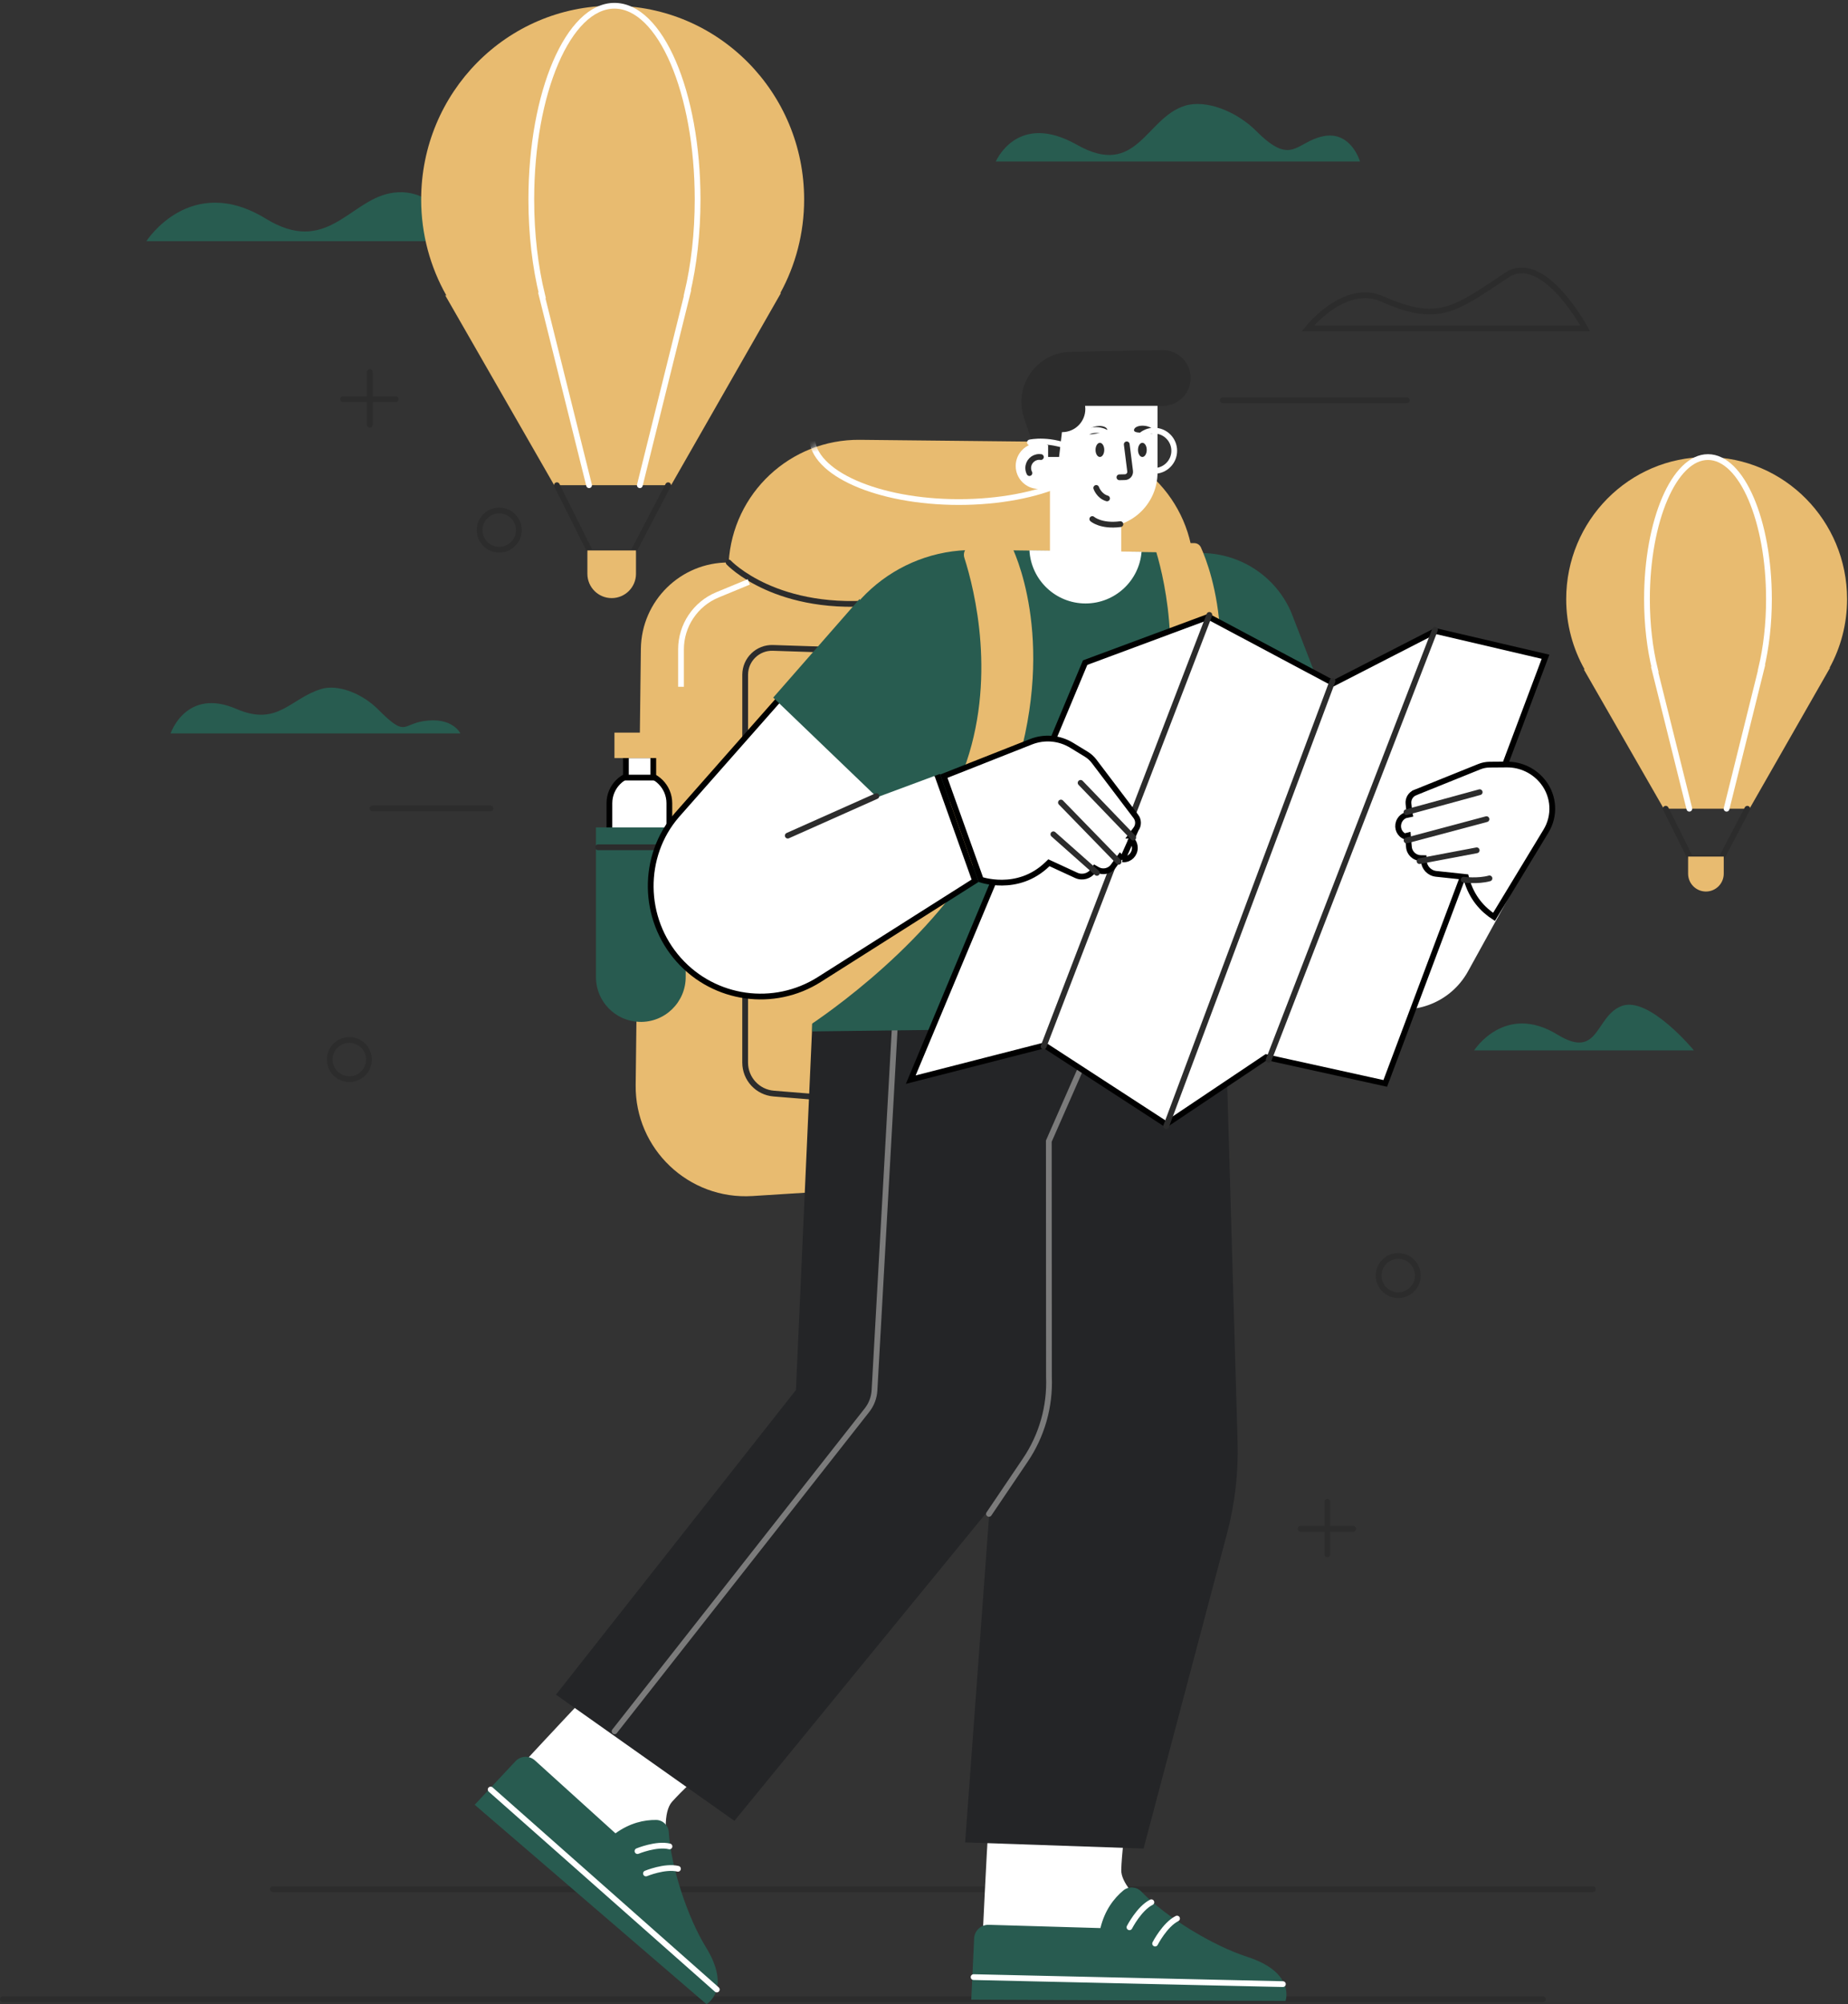
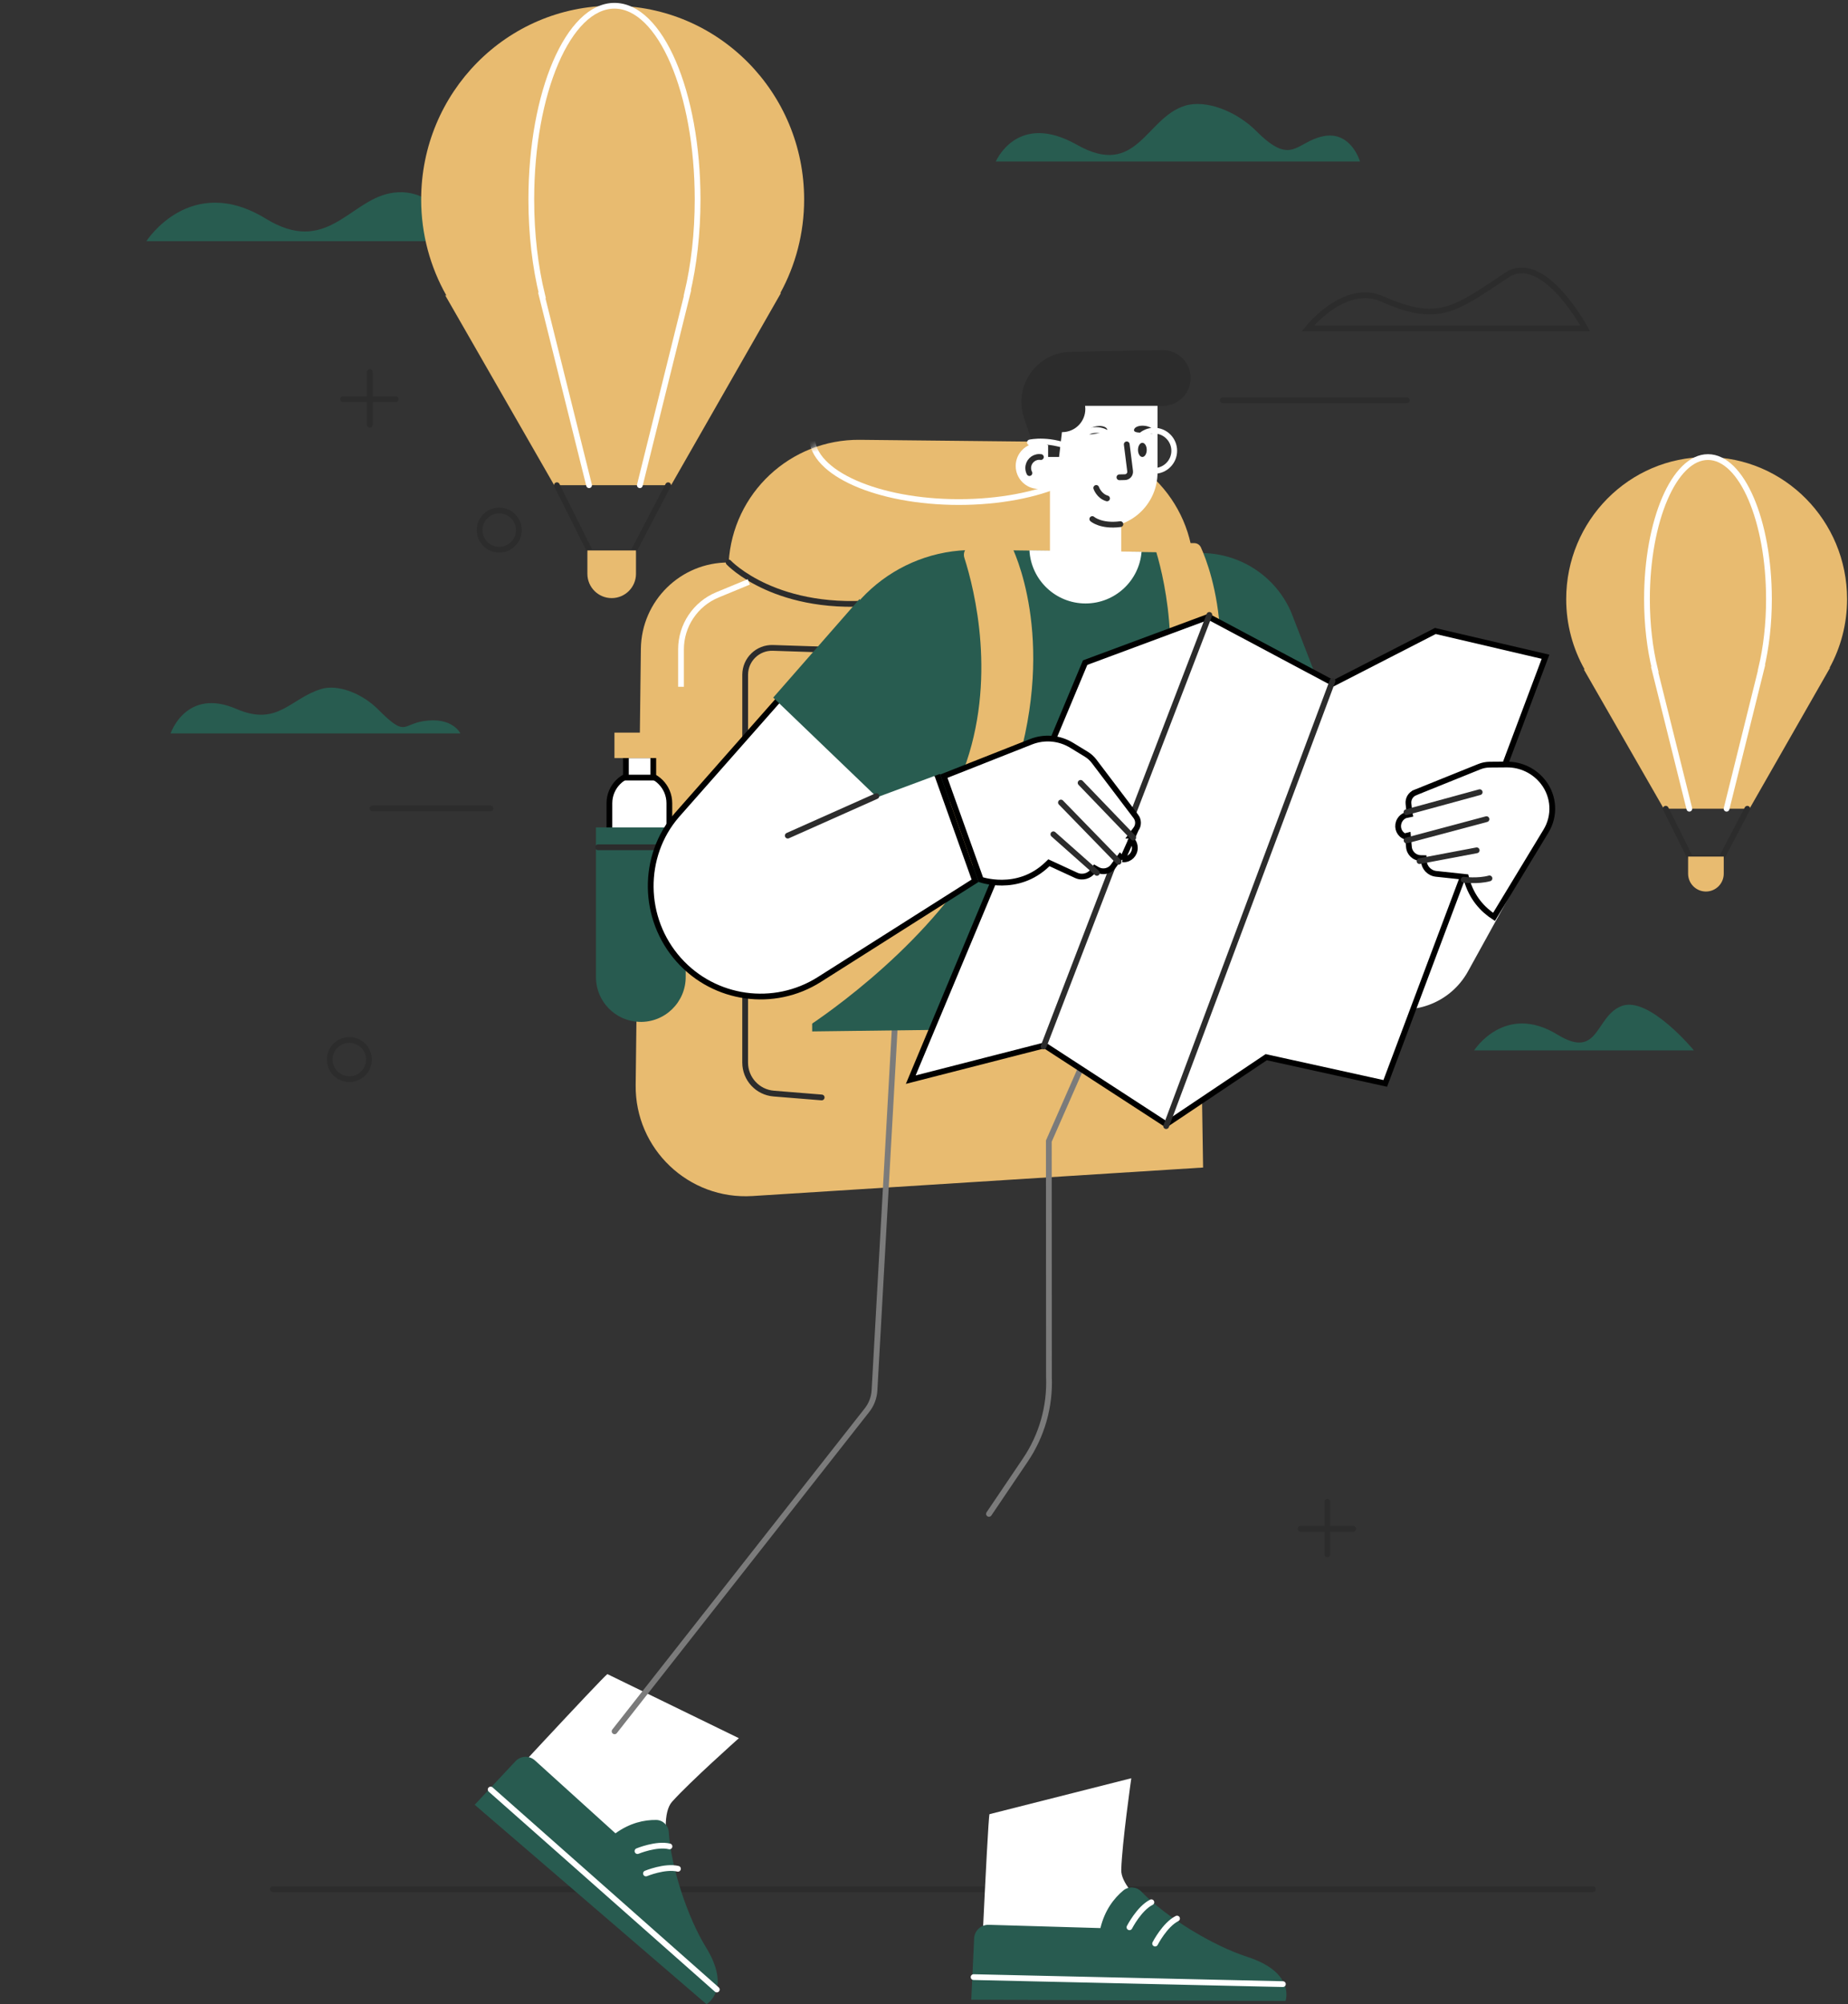
<svg xmlns="http://www.w3.org/2000/svg" width="321" height="348" viewBox="0 0 321 348" fill="none">
  <rect x="0" y="0" width="321" height="348" fill="#333333" stroke="none" />
  <path d="M90.122 92.043C90.122 93.924 88.597 95.448 86.716 95.448C84.834 95.448 83.31 93.923 83.31 92.043C83.31 90.161 84.835 88.637 86.716 88.637C88.597 88.636 90.122 90.161 90.122 92.043Z" stroke="#2C2C2C" stroke-miterlimit="10" stroke-linecap="round" />
-   <path d="M246.282 221.483C246.282 223.364 244.757 224.889 242.876 224.889C240.994 224.889 239.47 223.364 239.47 221.483C239.47 219.602 240.995 218.077 242.876 218.077C244.757 218.077 246.282 219.602 246.282 221.483Z" stroke="#2C2C2C" stroke-miterlimit="10" stroke-linecap="round" />
  <path d="M60.684 187.382C62.564 187.382 64.089 185.857 64.089 183.976C64.089 182.095 62.564 180.571 60.684 180.571C58.803 180.571 57.278 182.095 57.278 183.976C57.278 185.857 58.803 187.382 60.684 187.382Z" stroke="#2C2C2C" stroke-miterlimit="10" stroke-linecap="round" />
  <path d="M64.235 64.612V73.744" stroke="#2C2C2C" stroke-miterlimit="10" stroke-linecap="round" />
  <path d="M68.737 69.317H59.604" stroke="#2C2C2C" stroke-miterlimit="10" stroke-linecap="round" />
  <path d="M230.555 260.754V269.887" stroke="#2C2C2C" stroke-miterlimit="10" stroke-linecap="round" />
  <path d="M235.056 265.461H225.924" stroke="#2C2C2C" stroke-miterlimit="10" stroke-linecap="round" />
  <path d="M25.421 41.883H80.099C80.099 41.883 76.167 31.835 67.647 33.577C60.626 35.014 56.64 44.385 46.175 37.971C33.048 29.927 25.421 41.883 25.421 41.883Z" fill="#285C50" />
  <path d="M256.056 182.385H294.235C294.235 182.385 286.472 172.97 281.759 174.652C277.045 176.333 277.854 184.132 270.547 179.654C261.381 174.035 256.056 182.385 256.056 182.385Z" fill="#285C50" />
  <path d="M229.721 23.681C225.062 24.712 224.38 28.928 218.24 22.774C214.83 19.356 209.512 17.222 205.812 18.365C199.004 20.468 197.495 31.037 187.083 25.147C176.672 19.257 172.976 28.042 172.976 28.042H223.831H236.234C236.234 28.042 234.672 22.586 229.721 23.681Z" fill="#285C50" />
  <path d="M73.532 125.216C69.784 125.821 70.534 128.048 65.648 123.153C62.934 120.432 58.703 118.734 55.76 119.645C50.344 121.318 48.243 126.195 41.065 123.095C32.328 119.322 29.635 127.343 29.635 127.343H70.097H79.965C79.965 127.343 78.59 124.401 73.532 125.216Z" fill="#285C50" />
  <path d="M139.679 34.638C139.679 16.06 124.788 1.001 106.419 1.001C88.05 1.001 73.158 16.061 73.158 34.638C73.158 40.698 74.751 46.378 77.524 51.289L77.342 51.289L96.265 84.25H116.572L135.643 50.891L135.539 50.892C138.175 46.073 139.679 40.534 139.679 34.638Z" fill="#E8BB70" />
  <path d="M96.732 84.25L102.549 95.902H109.957L116.056 84.256" stroke="#2C2C2C" stroke-miterlimit="10" stroke-linecap="round" />
  <path d="M106.251 103.852C103.92 103.852 102.03 101.962 102.03 99.631V95.573H110.472V99.631C110.472 101.962 108.582 103.852 106.251 103.852Z" fill="#E8BB70" />
  <path d="M111.141 84.25L119.423 50.891L119.378 50.892C120.522 46.073 121.175 40.534 121.175 34.637C121.175 16.059 114.709 1 106.731 1C98.754 1 92.287 16.06 92.287 34.637C92.287 40.697 92.978 46.377 94.183 51.288L94.104 51.288L102.322 84.249" stroke="white" stroke-miterlimit="10" stroke-linecap="round" />
  <path d="M320.84 104.032C320.84 90.407 309.918 79.361 296.445 79.361C282.973 79.361 272.051 90.407 272.051 104.032C272.051 108.477 273.219 112.644 275.253 116.245L275.119 116.246L288.999 140.421H303.893L317.88 115.953L317.804 115.954C319.737 112.42 320.84 108.357 320.84 104.032Z" fill="#E8BB70" />
  <path d="M289.34 140.422L293.607 148.968H299.04L303.514 140.426" stroke="#2C2C2C" stroke-miterlimit="10" stroke-linecap="round" />
  <path d="M296.322 154.799C294.612 154.799 293.226 153.412 293.226 151.702V148.726H299.417V151.702C299.417 153.412 298.031 154.799 296.322 154.799Z" fill="#E8BB70" />
  <path d="M299.909 140.422L305.983 115.954L305.95 115.955C306.79 112.42 307.269 108.357 307.269 104.033C307.269 90.408 302.526 79.362 296.675 79.362C290.823 79.362 286.081 90.408 286.081 104.033C286.081 108.478 286.588 112.644 287.471 116.246L287.413 116.247L293.44 140.422" stroke="white" stroke-miterlimit="10" stroke-linecap="round" />
-   <path d="M0.498 347.131L268 347.131" stroke="#2C2C2C" stroke-miterlimit="10" stroke-linecap="round" />
  <path d="M47.398 328.024L276.685 328.024" stroke="#2C2C2C" stroke-miterlimit="10" stroke-linecap="round" />
  <path d="M227.17 57.016H275.351C275.351 57.016 268.075 43.531 261.707 47.782C252.541 53.903 249.758 56.18 240.101 51.91C233.504 48.993 227.17 57.016 227.17 57.016Z" stroke="#2C2C2C" stroke-miterlimit="10" stroke-linecap="round" />
  <path d="M212.386 69.513H244.373" stroke="#2C2C2C" stroke-miterlimit="10" stroke-linecap="round" />
  <path d="M64.693 140.378H85.202" stroke="#2C2C2C" stroke-miterlimit="10" stroke-linecap="round" />
  <path d="M185.006 76.74L149.372 76.368C137.305 76.243 127.267 85.621 126.574 97.669C118.233 97.626 111.42 104.322 111.32 112.664L110.417 188.393C110.284 199.5 119.625 208.374 130.711 207.673L208.978 202.724L207.367 98.988C207.176 86.736 197.258 76.868 185.006 76.74Z" fill="#E8BB70" />
  <path d="M105.854 139.47C105.854 136.594 108.184 134.264 111.06 134.264C113.936 134.264 116.266 136.594 116.266 139.47V148.1H105.854V139.47Z" fill="white" stroke="black" />
  <path d="M108.718 131.136H113.474V135.016H108.718V131.136Z" fill="white" stroke="black" />
  <path d="M115.538 127.209H106.731V131.63H115.538V127.209Z" fill="#E8BB70" />
  <path d="M103.514 143.667V169.643C103.514 173.848 106.848 177.295 111.051 177.435C115.501 177.584 119.171 173.981 119.107 169.53L119.208 147.357L119.226 143.667H103.514Z" fill="#285B50" />
  <path d="M120.636 147.117H103.882" stroke="#2C2C2C" stroke-miterlimit="10" stroke-linecap="round" />
  <path d="M126.574 97.669C126.574 97.669 134.932 106.618 153.292 104.553Z" fill="#E8BB70" />
  <path d="M126.574 97.669C126.574 97.669 134.932 106.618 153.292 104.553" stroke="#2C2C2C" stroke-miterlimit="10" stroke-linecap="round" />
  <path d="M149.065 112.981L134.26 112.496C131.623 112.409 129.438 114.523 129.438 117.162L129.434 184.501C129.434 187.316 131.596 189.659 134.401 189.885L142.726 190.556" fill="#E8BB70" />
  <path d="M149.065 112.981L134.26 112.496C131.623 112.409 129.438 114.523 129.438 117.162L129.434 184.501C129.434 187.316 131.596 189.659 134.401 189.885L142.726 190.556" stroke="#2C2C2C" stroke-miterlimit="10" stroke-linecap="round" />
  <path d="M130.066 101.038L124.628 103.285C120.793 104.87 118.292 108.61 118.292 112.76V119.248" stroke="white" stroke-miterlimit="10" />
  <mask id="mask0_15_269" style="mask-type:luminance" maskUnits="userSpaceOnUse" x="110" y="76" width="99" height="132">
    <path d="M184.986 76.735L149.352 76.363C137.285 76.237 127.247 85.615 126.554 97.663C118.213 97.621 111.4 104.317 111.3 112.658L110.397 188.388C110.264 199.495 119.605 208.369 130.691 207.668L208.958 202.719L207.347 98.983C207.157 86.731 197.239 76.863 184.986 76.735Z" fill="white" />
  </mask>
  <g mask="url(#mask0_15_269)">
    <path d="M166.553 87.174C180.64 87.174 192.06 82.129 192.06 75.905C192.06 69.681 180.64 64.635 166.553 64.635C152.467 64.635 141.047 69.681 141.047 75.905C141.047 82.129 152.467 87.174 166.553 87.174Z" stroke="white" stroke-miterlimit="10" />
  </g>
  <path d="M220.874 347.299L170.181 347.124C170.181 347.124 170.436 341.513 170.747 334.982C171.175 326.07 171.717 315.443 171.876 315.003L196.507 308.766C196.507 308.766 194.895 320.043 194.762 324.67C194.731 325.733 195.345 326.986 196.405 328.324C199.964 332.816 208.555 338.211 214.645 340.173C222.552 342.714 220.874 347.299 220.874 347.299Z" fill="white" />
  <path d="M105.504 290.684C104.798 291.087 83.48 314.127 83.48 314.127L122.095 346.973C122.095 346.973 126.334 344.553 121.936 337.508C117.539 330.464 113.658 316.285 116.748 312.835C119.836 309.386 128.345 301.81 128.345 301.81L105.504 290.684Z" fill="white" />
-   <path d="M180.471 189.515V251.504L127.568 316.163L96.573 294.254L138.255 241.35L141.461 169.743L212.534 166.536L214.971 250.384C215.127 255.733 214.51 261.076 213.139 266.249L198.641 320.972L167.647 319.904L173.525 239.747L180.471 189.515Z" fill="#242527" />
  <path d="M188.428 183.925L182.181 198.141L182.204 239.084C182.412 244.207 180.976 249.263 178.105 253.512L171.786 262.864" stroke="#7B7B7B" stroke-miterlimit="10" stroke-linecap="round" />
  <path d="M155.729 172.929L151.901 241.41C151.83 242.661 151.378 243.86 150.604 244.845L106.753 300.616" stroke="#7B7B7B" stroke-miterlimit="10" stroke-linecap="round" />
  <path d="M122.719 347.997L82.453 313.371C82.453 313.371 85.586 310.022 89.547 305.804C90.443 304.849 91.941 304.786 92.912 305.665L106.906 318.33C109.424 316.509 111.904 315.981 113.981 316.008C115.146 316.023 116.094 316.954 116.166 318.118C116.543 324.188 119.435 332.939 122.605 338.083C127.175 345.487 122.719 347.997 122.719 347.997Z" fill="#285B50" />
  <path d="M85.227 310.724L124.509 345.451" stroke="white" stroke-miterlimit="10" stroke-linecap="round" />
  <path d="M223.299 347.437L168.71 347.218C168.71 347.218 168.926 342.509 169.21 336.567C169.274 335.223 170.404 334.175 171.75 334.214L191.143 334.783C191.897 331.679 193.485 329.612 195.127 328.248C196.048 327.482 197.411 327.578 198.243 328.44C202.587 332.936 210.686 337.85 216.598 339.758C225.11 342.5 223.299 347.437 223.299 347.437Z" fill="#285B50" />
  <path d="M169.113 343.297L222.839 344.513" stroke="white" stroke-miterlimit="10" stroke-linecap="round" />
  <path d="M196.19 334.644C196.19 334.644 197.862 331.374 199.995 330.299" stroke="white" stroke-miterlimit="10" stroke-linecap="round" />
  <path d="M200.646 337.472C200.646 337.472 202.318 334.202 204.451 333.127" stroke="white" stroke-miterlimit="10" stroke-linecap="round" />
  <path d="M264.55 151.343L254.997 168.657C251.91 174.254 245.161 176.708 239.199 174.403L232.095 171.656L255.444 150.875L264.55 151.343Z" fill="white" />
  <path d="M198.026 137.933L230.253 121.714L224.25 106.234C220.488 97.662 210.521 93.722 201.914 97.405C193.999 100.791 189.847 109.543 192.23 117.816L198.026 137.933Z" fill="#285C50" />
  <path d="M213.391 178.174L141.079 179.091L140.85 136.624L142.676 119.174C144.094 105.636 155.564 95.39 169.176 95.504L175.717 95.559L195.191 95.813L208.801 95.991L213.391 178.174Z" fill="#285C50" />
  <path d="M198.29 95.813C197.889 100.834 193.686 104.782 188.561 104.782C183.352 104.782 179.093 100.697 178.816 95.56L198.29 95.813Z" fill="white" />
  <path d="M179.878 78.502L177.878 72.571C175.998 66.999 180.076 61.207 185.956 61.097L201.897 60.8C204.602 60.75 206.822 62.929 206.822 65.635C206.822 68.305 204.658 70.47 201.987 70.47H183.945V78.095C183.945 78.095 179.98 78.502 179.878 78.502Z" fill="#2C2C2C" />
  <path d="M194.756 84.395H182.38V100.762H194.756V84.395Z" fill="white" />
  <path d="M191.586 91.528C186.353 91.528 182.109 87.286 182.109 82.051V70.468H201.064V82.051C201.064 87.285 196.821 91.528 191.586 91.528Z" fill="white" />
  <path d="M176.429 80.909C176.429 83.11 178.213 84.894 180.414 84.894C182.615 84.894 184.399 83.11 184.399 80.909C184.399 78.708 182.615 76.924 180.414 76.924C178.213 76.924 176.429 78.708 176.429 80.909Z" fill="white" />
  <path d="M189.735 90.124C189.735 90.124 191.213 91.454 194.612 91.011" stroke="#2C2C2C" stroke-miterlimit="10" stroke-linecap="round" />
  <path d="M188.523 71.018C188.523 73.234 186.726 75.032 184.509 75.032C182.293 75.032 180.495 73.235 180.495 71.018C180.495 68.801 182.292 67.003 184.509 67.003C186.726 67.004 188.523 68.801 188.523 71.018Z" fill="#2C2C2C" />
  <path d="M183.964 79.341H182.058V71.584H184.86L183.964 79.341Z" fill="#2C2C2C" />
  <path d="M178.815 82.145C178.678 81.88 178.6 81.58 178.6 81.26C178.6 80.199 179.459 79.339 180.521 79.339C180.618 79.339 180.713 79.346 180.806 79.36" stroke="#2C2C2C" stroke-miterlimit="10" stroke-linecap="round" />
-   <path d="M191.053 79.347C191.472 79.347 191.811 78.796 191.811 78.117C191.811 77.438 191.472 76.887 191.053 76.887C190.634 76.887 190.295 77.438 190.295 78.117C190.295 78.796 190.634 79.347 191.053 79.347Z" fill="#2C2C2C" />
  <path d="M198.43 79.347C198.849 79.347 199.189 78.796 199.189 78.117C199.189 77.438 198.849 76.887 198.43 76.887C198.012 76.887 197.672 77.438 197.672 78.117C197.672 78.796 198.012 79.347 198.43 79.347Z" fill="#2C2C2C" />
  <path d="M192.337 74.622C192.411 75.107 191.79 75.072 190.853 75.214C189.917 75.357 189.022 75.623 188.948 75.138C188.874 74.652 189.573 74.142 190.509 74.001C191.444 73.859 192.263 74.136 192.337 74.622Z" fill="#2C2C2C" />
  <path d="M200.391 74.977C200.345 75.466 199.75 75.28 198.808 75.191C197.866 75.101 196.932 75.141 196.978 74.652C197.025 74.163 197.827 73.839 198.769 73.929C199.711 74.018 200.437 74.487 200.391 74.977Z" fill="#2C2C2C" />
  <path d="M195.717 77.154L196.302 81.801C196.372 82.352 195.95 82.841 195.395 82.854C194.862 82.866 194.333 82.878 194.381 82.878" stroke="#2C2C2C" stroke-miterlimit="10" stroke-linecap="round" />
  <path d="M190.418 84.723C190.418 84.723 190.887 86.131 192.296 86.542" stroke="#2C2C2C" stroke-miterlimit="10" stroke-linecap="round" />
  <path d="M169.063 94.641C167.946 94.665 167.168 95.781 167.516 96.867C169.308 102.485 173.216 118.125 167.361 133.757C160.639 151.708 142.262 166.384 139.336 168.638C139.086 168.831 138.946 169.132 138.955 169.454L139.154 177.213C139.174 177.992 140.022 178.443 140.658 178.015C146.082 174.365 165.184 160.586 173.092 142.656C184.118 117.654 177.916 99.883 176.038 95.537C175.767 94.909 175.156 94.514 174.486 94.528L169.063 94.641Z" fill="#E8BB70" />
  <path d="M202.077 94.283C201.231 94.28 200.619 95.088 200.86 95.9C202.358 100.936 206.133 116.894 199.479 132.446C191.44 151.233 171.547 165.182 171.547 165.182L171.429 174.985C171.429 174.985 194.827 161.509 204.87 141.353C217.121 116.77 210.304 98.809 208.595 95.043C208.391 94.593 207.947 94.309 207.452 94.308L202.077 94.283Z" fill="#E8BB70" />
  <path d="M181.646 181.627L181.462 181.507L181.25 181.562L158.199 187.465L188.489 115.057L209.934 107.088L231.395 118.518L231.626 118.641L231.858 118.522L249.322 109.561L268.46 114.034L240.62 188.118L220.153 183.609L219.944 183.563L219.767 183.682L202.559 195.216L181.646 181.627Z" fill="white" stroke="black" />
  <path d="M210.068 106.768L181.27 181.704" stroke="#2C2C2C" stroke-miterlimit="10" stroke-linecap="round" />
  <path d="M231.459 118.249L202.564 195.534" stroke="#2C2C2C" stroke-miterlimit="10" stroke-linecap="round" />
-   <path d="M249.257 109.35L220.376 184.033" stroke="#2C2C2C" stroke-miterlimit="10" stroke-linecap="round" />
  <path d="M242.719 142.147C242.01 143.333 242.371 144.851 243.522 145.539C243.657 145.62 243.796 145.687 243.939 145.733C243.998 145.756 244.058 145.776 244.118 145.788C245.151 146.073 246.298 145.627 246.889 144.638C247.598 143.451 247.237 141.933 246.086 141.245C245.531 140.914 244.89 140.834 244.301 140.98C244.177 141.006 244.055 141.044 243.941 141.095C243.452 141.293 243.014 141.654 242.719 142.147Z" fill="white" />
  <path d="M268.549 144.292L268.549 144.292L259.511 159.205C257.631 157.98 255.627 155.947 254.727 152.613L254.638 152.283L254.297 152.246L249.447 151.73C249.447 151.73 249.446 151.73 249.446 151.73C248.274 151.6 247.374 150.641 247.316 149.471L247.293 149.003L246.825 148.995C246.435 148.989 246.067 148.881 245.758 148.698C245.184 148.352 244.789 147.757 244.732 147.067L244.732 147.064L244.615 145.744L244.615 145.741L244.607 145.65L244.558 145.064L243.988 145.206C243.982 145.207 243.978 145.209 243.973 145.21C243.909 145.183 243.849 145.151 243.792 145.114L243.785 145.11L243.778 145.106C242.876 144.566 242.575 143.367 243.145 142.402C243.377 142.017 243.715 141.736 244.086 141.576L244.409 141.508L244.892 141.405L244.795 140.921L244.792 140.905L244.654 139.544L244.654 139.542C244.567 138.713 245.038 137.931 245.799 137.625L245.799 137.624L256.936 133.133L256.936 133.133L256.94 133.131C257.505 132.898 258.115 132.777 258.726 132.769C258.727 132.769 258.727 132.769 258.727 132.769L261.715 132.746L261.715 132.746C264.205 132.724 266.56 133.865 268.076 135.838L268.076 135.838C269.965 138.289 270.152 141.647 268.549 144.292ZM261.711 132.247L261.711 132.246L261.711 132.247Z" fill="white" stroke="black" />
  <path d="M257.025 137.55L244.304 141.023" stroke="#2C2C2C" stroke-miterlimit="10" stroke-linecap="round" />
  <path d="M258.206 142.234L244.329 145.934" stroke="#2C2C2C" stroke-miterlimit="10" stroke-linecap="round" />
  <path d="M256.504 147.645L246.574 149.52" stroke="#2C2C2C" stroke-miterlimit="10" stroke-linecap="round" />
  <path d="M254.244 152.744C254.244 152.744 256.686 153.075 258.725 152.518" stroke="#2C2C2C" stroke-miterlimit="10" stroke-linecap="round" />
  <path d="M142.322 170.074L142.322 170.074C134.451 175.063 124.127 173.626 117.916 166.68C111.48 159.481 111.447 148.61 117.546 141.563C117.547 141.563 117.547 141.562 117.548 141.561L147.853 107.201L162.853 134.692L169.375 152.928L142.322 170.074Z" fill="white" stroke="black" />
  <path d="M149.3 104.009L134.309 121.126L152.338 138.439L167.361 132.859L149.3 104.009Z" fill="#285C50" />
  <path d="M197.625 147.214C197.625 148.596 196.538 149.714 195.197 149.714C195.04 149.714 194.886 149.7 194.738 149.666C194.677 149.656 194.615 149.642 194.557 149.622C193.524 149.338 192.768 148.367 192.768 147.214C192.768 145.832 193.855 144.713 195.196 144.713C195.842 144.713 196.435 144.973 196.865 145.401C196.957 145.486 197.043 145.583 197.115 145.685C197.434 146.106 197.625 146.64 197.625 147.214Z" fill="white" />
  <path d="M196.466 145.101L196.467 145.101L197.304 143.987L196.466 145.101ZM196.466 145.101L196.46 145.11M196.466 145.101L196.46 145.11M196.46 145.11L196.436 145.144L196.177 145.504M196.46 145.11L196.177 145.504M196.177 145.504L196.504 145.804M196.177 145.504L196.504 145.804M196.504 145.804L196.742 146.022C196.981 146.352 197.125 146.767 197.125 147.214C197.125 148.333 196.248 149.214 195.197 149.214C195.12 149.214 195.048 149.21 194.98 149.202M196.504 145.804L194.98 149.202M194.98 149.202C194.98 149.201 194.979 149.201 194.979 149.2L194.568 148.764L194.212 149.247L194.154 149.326L194.154 149.326L194.151 149.33L193.379 150.403C193.379 150.403 193.379 150.404 193.379 150.404C192.966 150.973 192.32 151.281 191.656 151.281C191.294 151.281 190.926 151.187 190.59 150.993L190.184 150.757L189.923 151.148C189.273 152.124 188.006 152.483 186.94 151.991C186.94 151.991 186.94 151.991 186.94 151.991L182.507 149.945L182.196 149.802L181.95 150.04C179.327 152.581 176.383 153.236 174.082 153.256C172.929 153.266 171.94 153.117 171.241 152.966C170.891 152.89 170.616 152.814 170.429 152.757C170.408 152.751 170.388 152.745 170.369 152.739L163.943 134.774L179.088 128.795C179.088 128.795 179.088 128.795 179.088 128.795C181.405 127.881 184.012 128.106 186.139 129.403C186.139 129.403 186.139 129.403 186.139 129.403L188.69 130.959L188.69 130.959C189.216 131.28 189.678 131.695 190.045 132.184L190.047 132.186L197.298 141.753C197.298 141.753 197.299 141.753 197.299 141.753C197.797 142.413 197.8 143.323 197.305 143.986L194.98 149.202Z" fill="white" stroke="black" />
  <path d="M187.702 135.931L196.841 145.436" stroke="#2C2C2C" stroke-miterlimit="10" stroke-linecap="round" />
  <path d="M184.286 139.347L194.301 149.64" stroke="#2C2C2C" stroke-miterlimit="10" stroke-linecap="round" />
  <path d="M182.972 144.864L190.536 151.567" stroke="#2C2C2C" stroke-miterlimit="10" stroke-linecap="round" />
  <path d="M152.232 138.234L136.836 145.095" stroke="#2C2C2C" stroke-miterlimit="10" stroke-linecap="round" />
  <path d="M193.914 78.162C193.914 80.094 192.348 81.659 190.417 81.659C188.486 81.659 186.921 80.093 186.921 78.162C186.921 76.23 188.487 74.665 190.417 74.665C192.348 74.665 193.914 76.231 193.914 78.162Z" stroke="white" stroke-miterlimit="10" />
  <path d="M203.967 78.271C203.967 80.203 202.401 81.768 200.471 81.768C198.539 81.768 196.974 80.202 196.974 78.271C196.974 76.34 198.54 74.775 200.471 74.775C202.401 74.775 203.967 76.34 203.967 78.271Z" stroke="white" stroke-miterlimit="10" />
  <path d="M178.898 76.824C178.898 76.824 182.547 75.975 186.92 78.162" stroke="white" stroke-miterlimit="10" stroke-linecap="round" />
  <path d="M110.731 321.415C110.731 321.415 114.034 320.049 116.29 320.601" stroke="white" stroke-miterlimit="10" stroke-linecap="round" />
  <path d="M112.204 325.299C112.204 325.299 115.507 323.934 117.763 324.486" stroke="white" stroke-miterlimit="10" stroke-linecap="round" />
</svg>